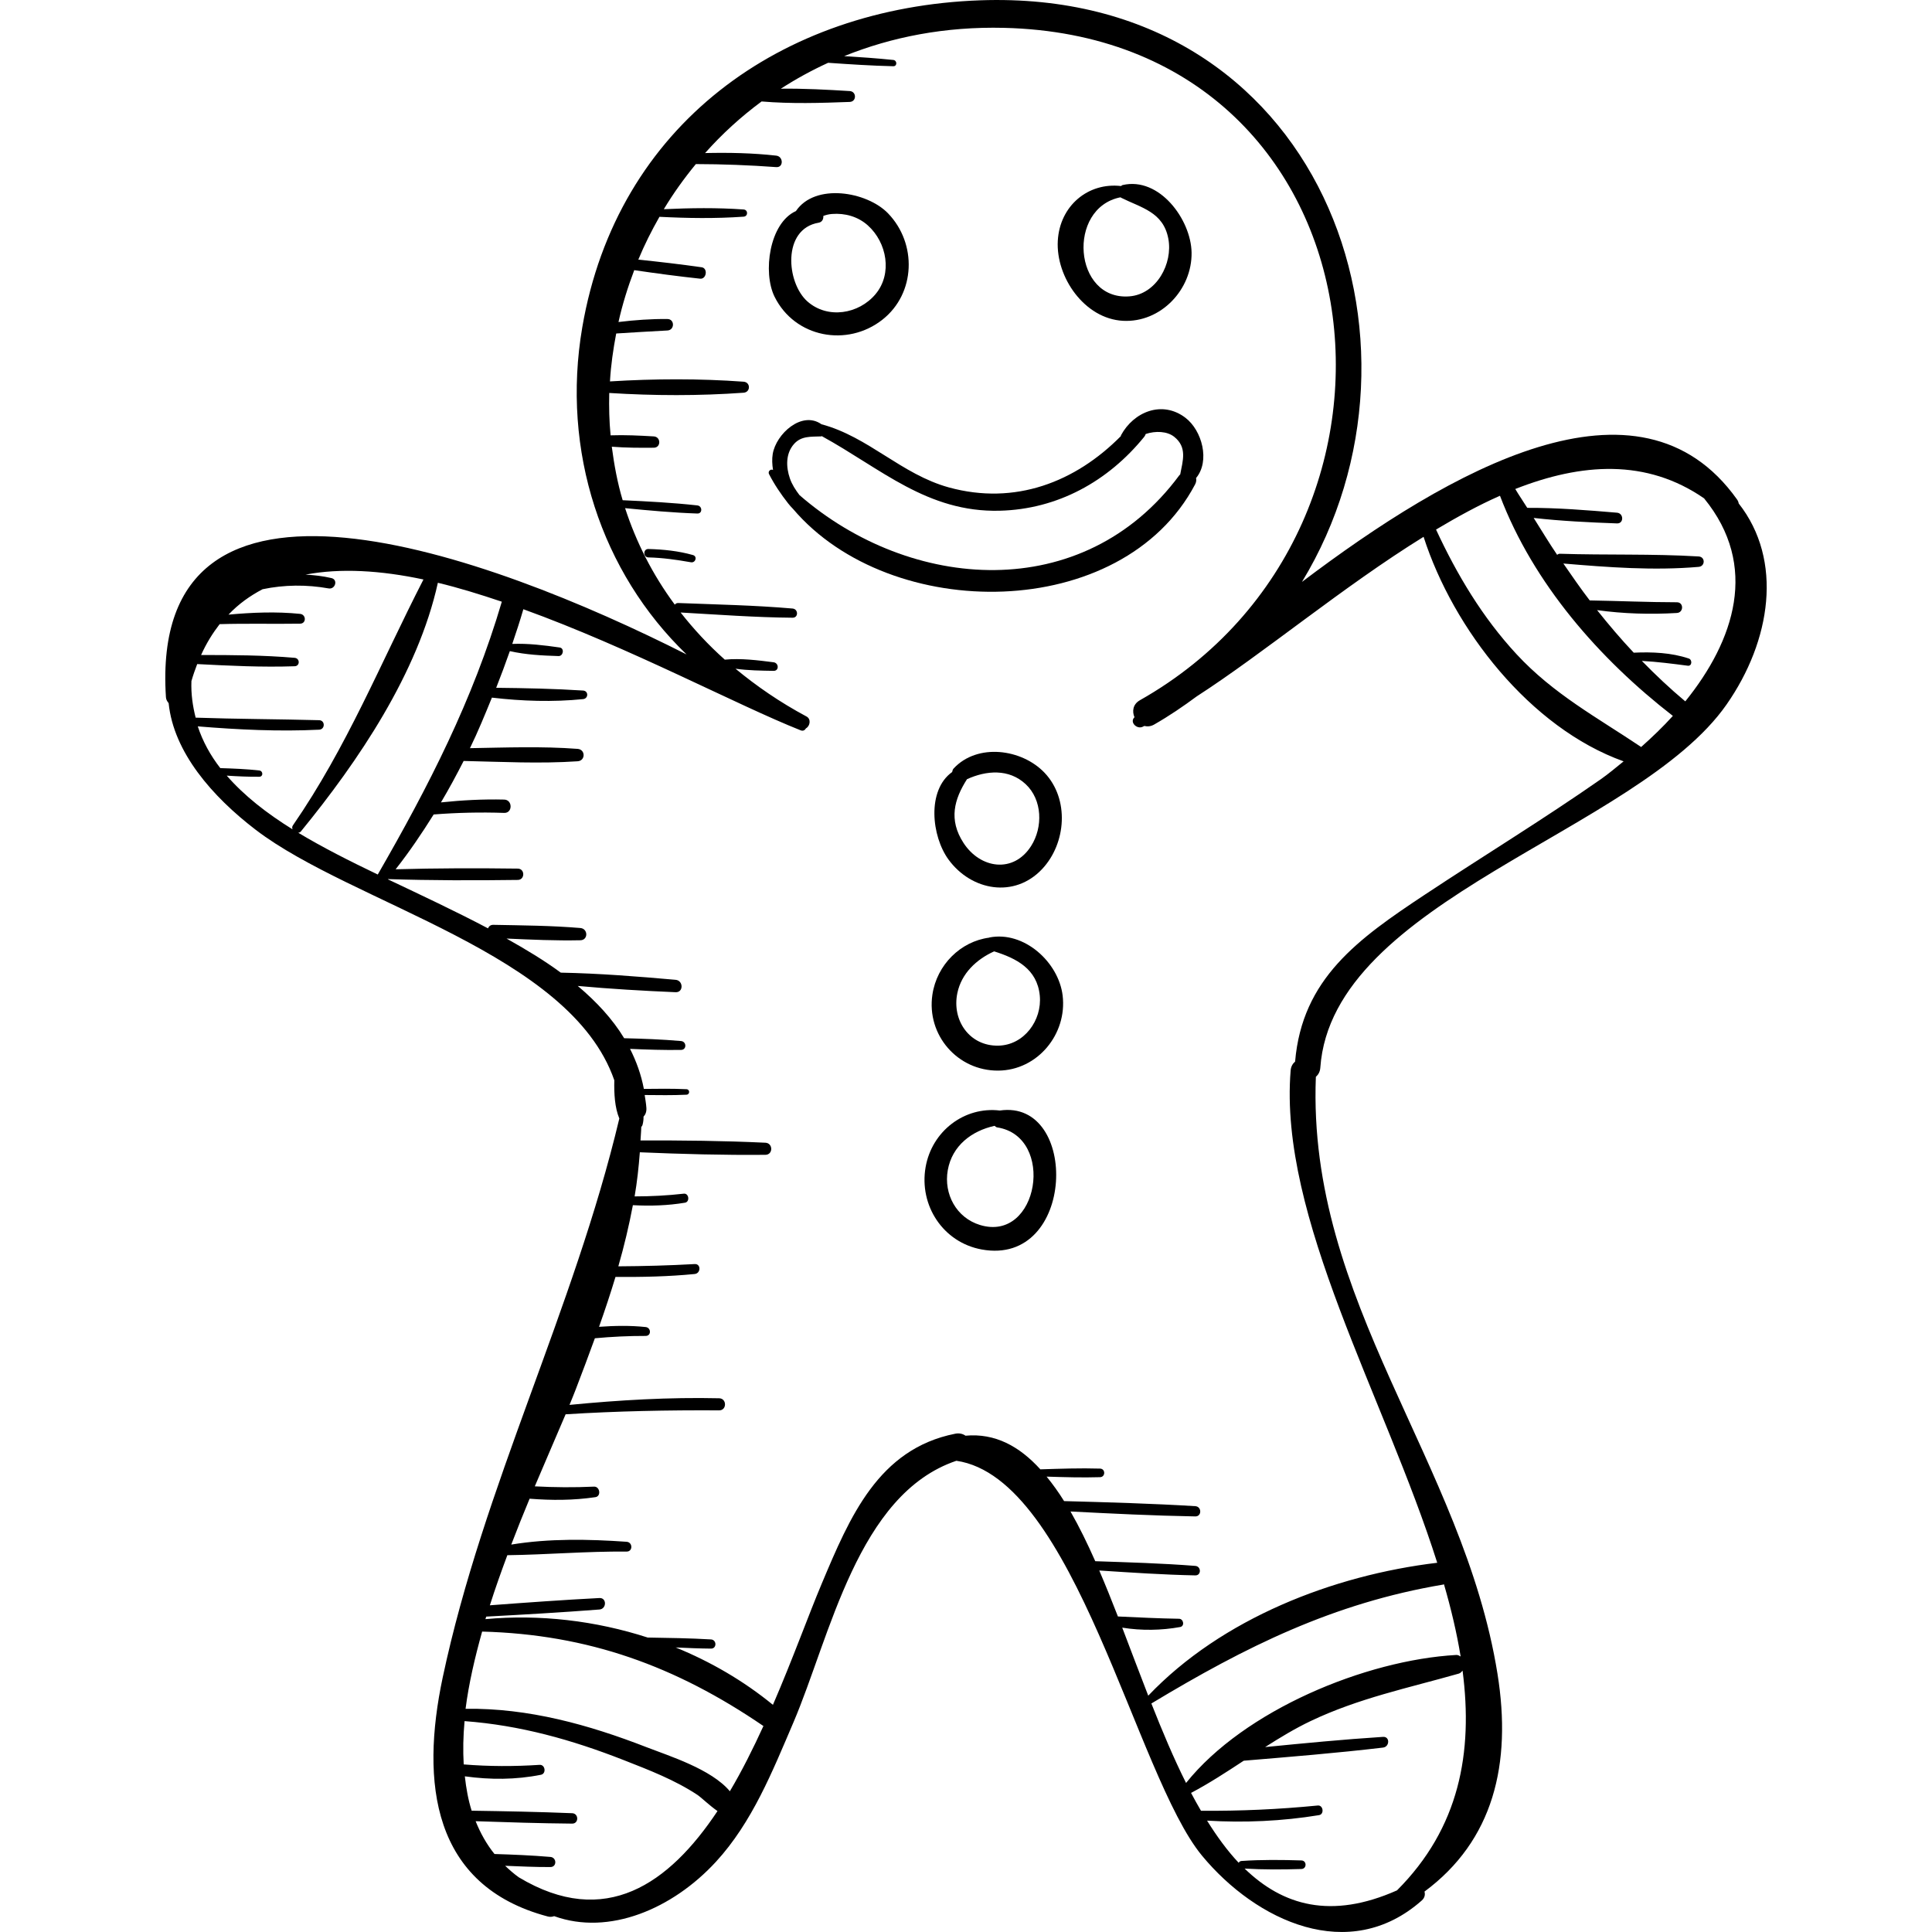
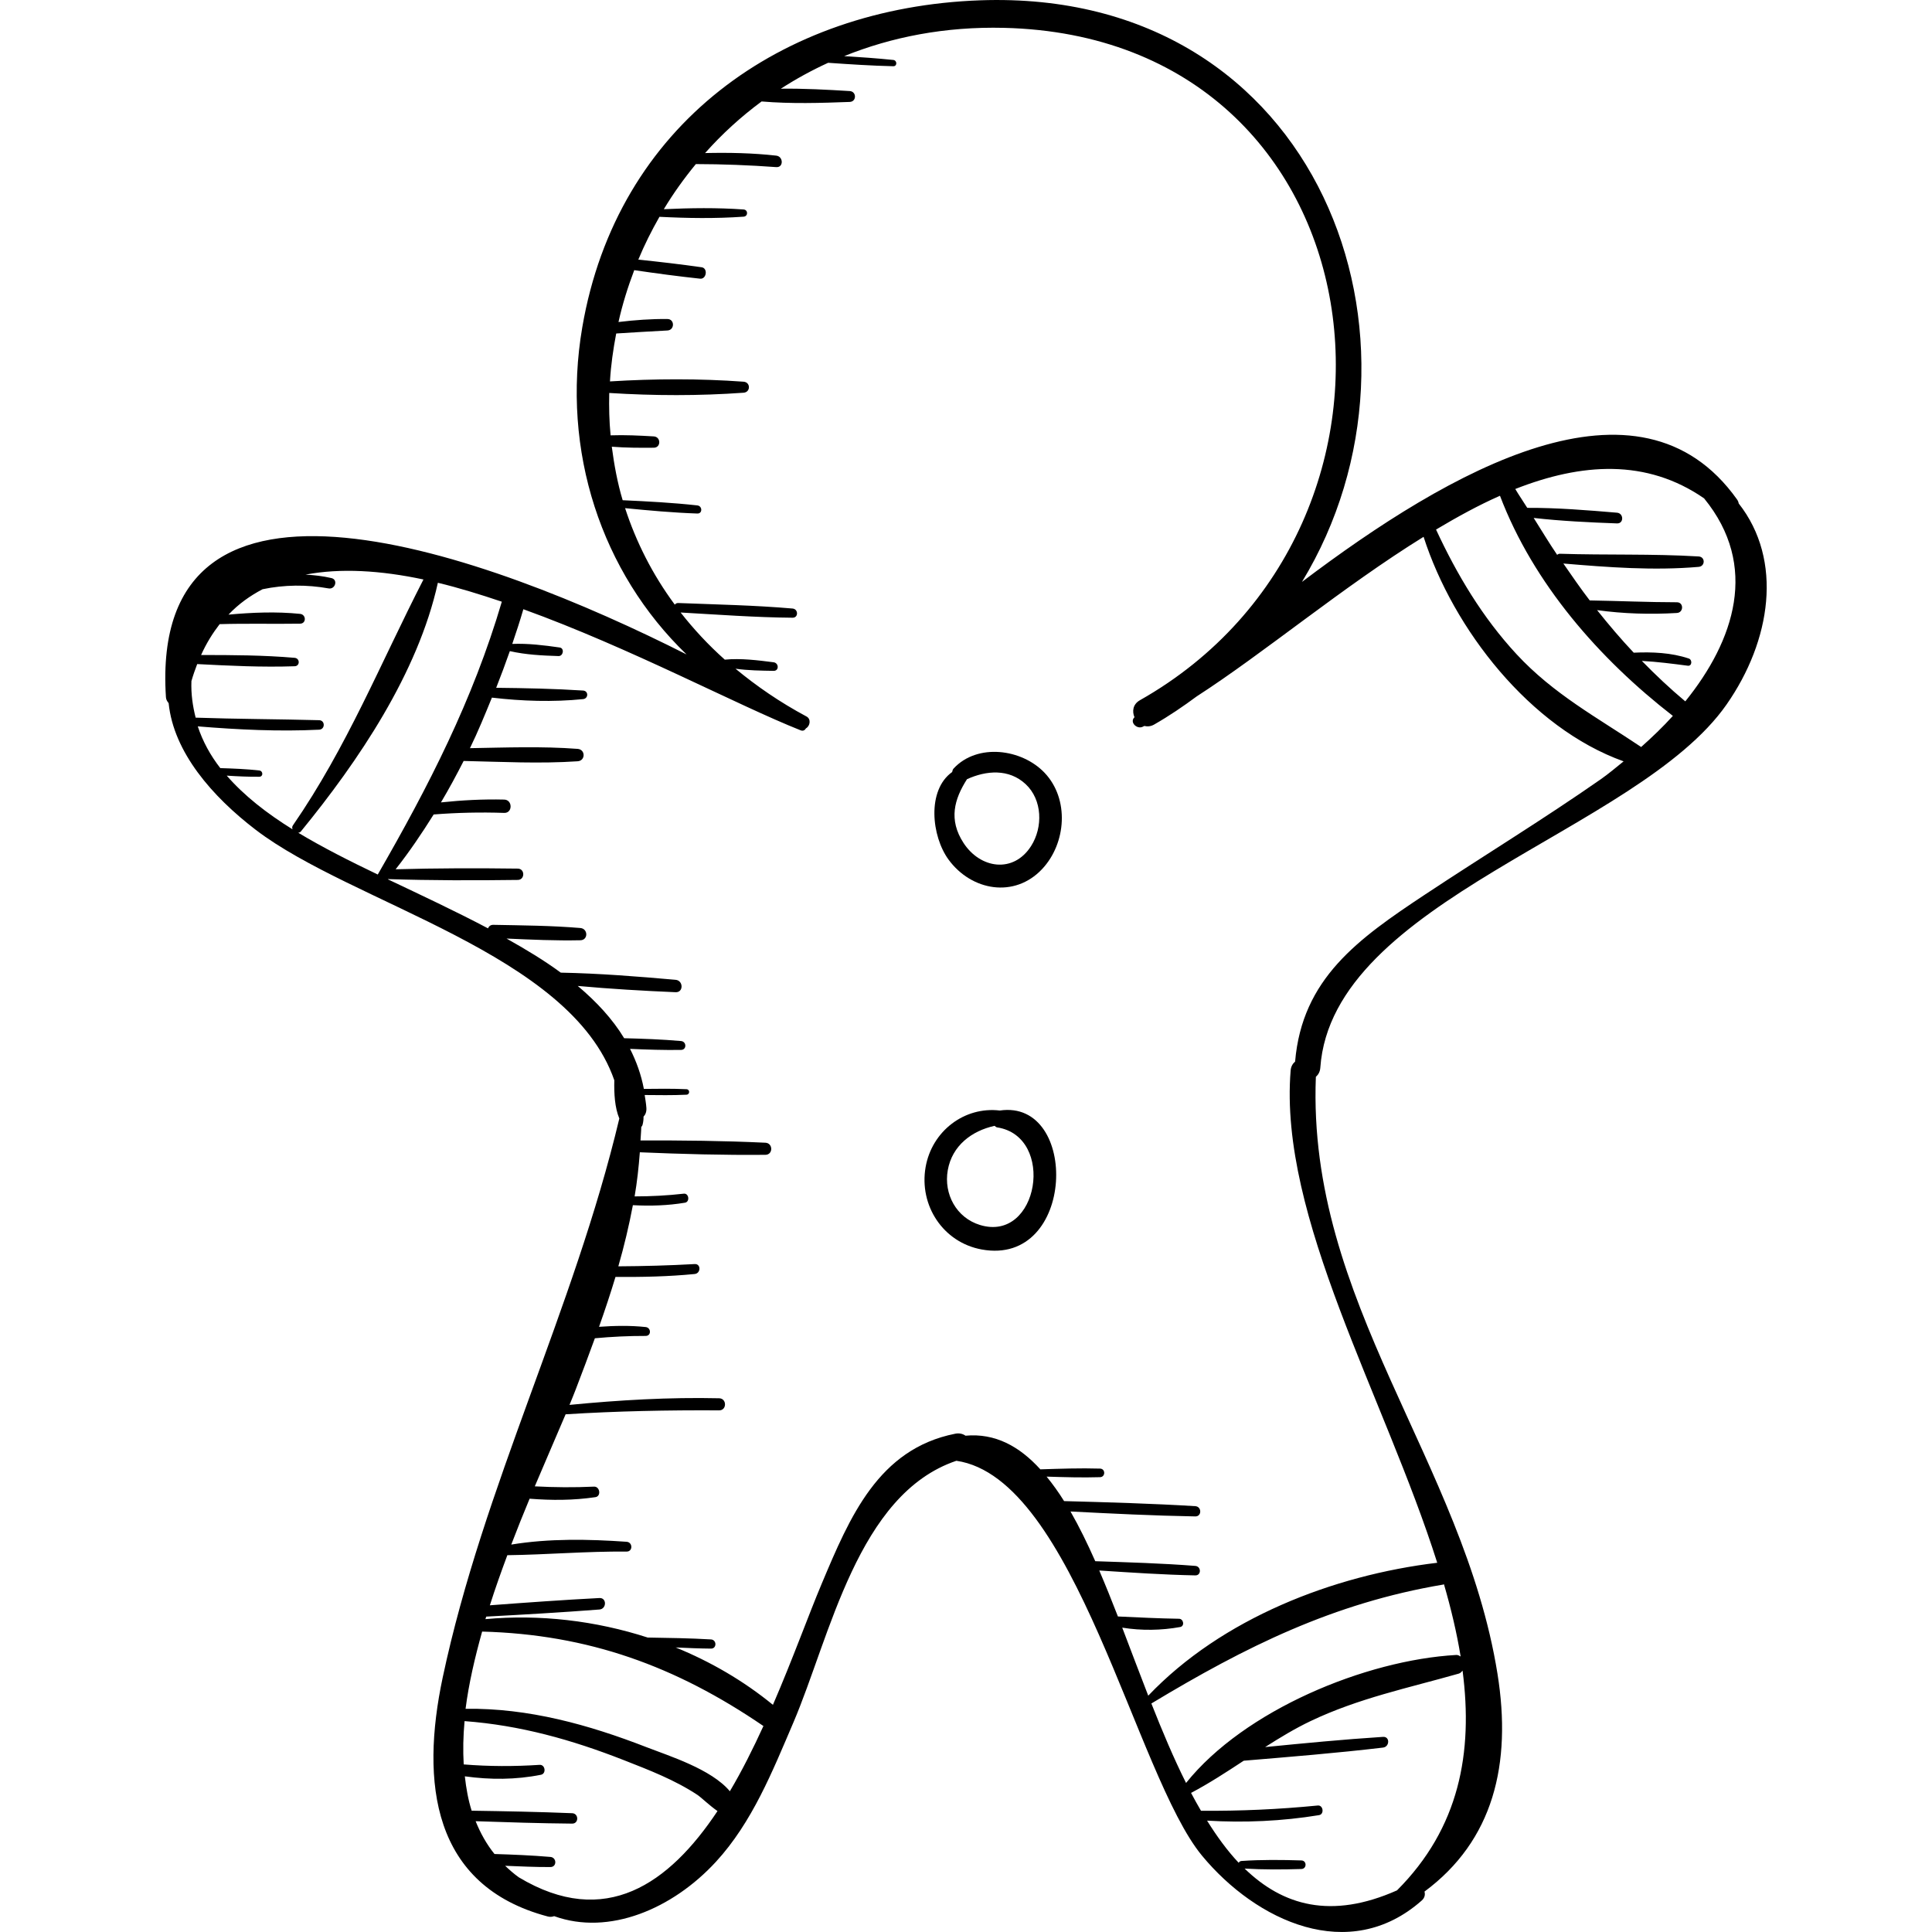
<svg xmlns="http://www.w3.org/2000/svg" fill="#000000" height="800px" width="800px" version="1.1" id="Capa_1" viewBox="0 0 239.354 239.354" xml:space="preserve">
  <g>
    <path d="M215.407,62.372c-0.027-0.161-0.086-0.326-0.206-0.494c-12.122-17.053-35.553-3.662-53.903,10.216   c18.004-29.583,2.374-73.583-39.897-72.054c-24.615,0.89-44.968,15.45-49.263,40.51c-2.628,15.333,2.383,30.384,12.919,40.528   c-24.57-12.419-66.671-27.892-64.498,5.315c0.019,0.291,0.166,0.516,0.333,0.717c0.616,6.092,5.412,11.582,10.789,15.695   c12.033,9.205,38.963,15.263,44.426,31.032c-0.04,1.627,0.053,3.386,0.621,4.734c-5.643,23.751-16.842,45.502-21.88,69.245   c-2.764,13.026-1.318,25.814,13.003,29.613c0.312,0.083,0.573,0.045,0.805-0.038c6.796,2.458,14.677-0.904,20.043-6.737   c4.495-4.888,7.003-11.206,9.579-17.218c4.576-10.683,7.963-28.328,20.208-32.46c14.735,2.148,22.21,38.994,30.436,48.928   c6.721,8.116,18.237,13.493,27.214,5.553c0.379-0.336,0.447-0.742,0.343-1.109c8.529-6.319,10.842-15.787,9.043-26.988   c-4.23-26.33-23.596-46.052-22.5-73.952c0.299-0.258,0.516-0.629,0.55-1.123c1.462-20.832,39.292-29.189,50.33-45.001   C219.413,79.388,220.947,69.421,215.407,62.372z M36.243,102.746c-3.222-1.998-6.004-4.184-8.153-6.652   c1.343,0.085,2.685,0.153,4.033,0.137c0.512-0.006,0.486-0.723,0-0.777c-1.606-0.18-3.218-0.242-4.831-0.293   c-1.232-1.588-2.174-3.305-2.791-5.171c5.011,0.409,10.01,0.658,15.039,0.411c0.753-0.037,0.761-1.156,0-1.176   c-5.1-0.135-10.204-0.139-15.302-0.316c-0.36-1.426-0.585-2.913-0.523-4.532c0.213-0.741,0.459-1.433,0.716-2.105   c4.029,0.208,8.033,0.41,12.074,0.269c0.679-0.024,0.663-0.986,0-1.043c-3.867-0.333-7.72-0.348-11.592-0.348   c0.651-1.457,1.435-2.704,2.298-3.824c3.323-0.1,6.644-0.007,9.967-0.059c0.795-0.013,0.763-1.136,0-1.214   c-2.968-0.301-5.917-0.175-8.871,0.093c1.243-1.318,2.673-2.333,4.22-3.146c2.702-0.564,5.455-0.588,8.181-0.102   c0.828,0.147,1.196-1.083,0.353-1.28c-1.082-0.252-2.147-0.37-3.208-0.428c4.347-0.831,9.32-0.521,14.609,0.602   c-5.322,10.369-9.472,20.764-16.176,30.465C36.174,102.42,36.184,102.59,36.243,102.746z M36.953,103.17   c0.113-0.02,0.229-0.046,0.318-0.156c7.146-8.739,14.502-19.621,16.976-30.815c2.6,0.623,5.257,1.448,7.923,2.344   c-3.593,12.201-9.078,22.886-15.37,33.801C43.338,106.685,39.983,104.995,36.953,103.17z M64.281,232.583   c-0.623-0.441-1.169-0.93-1.698-1.431c1.868,0.073,3.736,0.166,5.61,0.155c0.816-0.005,0.791-1.183,0-1.252   c-2.309-0.199-4.618-0.291-6.931-0.363c-0.991-1.228-1.746-2.599-2.337-4.064c3.988,0.137,7.973,0.263,11.964,0.299   c0.832,0.007,0.827-1.255,0-1.289c-4.152-0.17-8.302-0.248-12.457-0.311c-0.425-1.342-0.679-2.777-0.844-4.258   c3.148,0.435,6.288,0.433,9.43-0.193c0.687-0.137,0.539-1.275-0.166-1.229c-3.151,0.205-6.267,0.204-9.404-0.054   c-0.099-1.726-0.066-3.516,0.106-5.364c6.891,0.513,13.297,2.311,19.718,4.829c3.146,1.233,6.354,2.466,9.183,4.344   c0.366,0.243,1.411,1.254,2.435,1.971C82.912,233.364,74.992,239.008,64.281,232.583z M90.422,221.917   c-2.3-2.75-7.535-4.374-10.284-5.444c-7.227-2.812-14.674-4.876-22.459-4.772c0.396-3.112,1.149-6.339,2.052-9.566   c13.168,0.35,23.986,4.286,34.849,11.701C93.314,216.603,91.943,219.354,90.422,221.917z M173.072,234.198   c-8.154,3.62-14.136,1.894-18.877-2.702c2.339,0.141,4.697,0.125,7.037,0.054c0.683-0.021,0.684-1.041,0-1.062   c-2.466-0.076-4.954-0.103-7.417,0.066c-0.18,0.012-0.287,0.106-0.359,0.221c-1.411-1.497-2.701-3.273-3.913-5.217   c4.632,0.276,9.298,0.069,13.875-0.682c0.668-0.11,0.52-1.259-0.161-1.192c-4.832,0.474-9.614,0.691-14.468,0.65   c-0.419-0.718-0.83-1.452-1.23-2.211c2.261-1.194,4.393-2.59,6.526-3.989c5.759-0.483,11.519-0.946,17.259-1.627   c0.827-0.098,0.869-1.383,0-1.327c-4.879,0.312-9.744,0.784-14.608,1.264c1.824-1.161,3.672-2.287,5.645-3.227   c5.94-2.829,12.083-4.092,18.348-5.875c0.218-0.062,0.338-0.221,0.468-0.366C182.516,217.109,180.812,226.456,173.072,234.198z    M178.892,196.273c0.878,3.031,1.59,6.021,2.065,8.948c-0.162-0.09-0.311-0.202-0.541-0.189   c-11.245,0.634-26.258,6.844-33.476,15.858c-1.542-3.075-2.947-6.426-4.298-9.846c11.681-7.038,22.544-12.439,36.156-14.733   C178.835,196.305,178.857,196.282,178.892,196.273z M198.322,96.539c-7.109,4.963-14.541,9.492-21.769,14.28   c-8.316,5.509-15.224,10.414-16.104,20.7c-0.296,0.251-0.513,0.614-0.552,1.098c-1.487,18.167,11.637,40.416,18.161,60.993   c-12.905,1.542-26.709,6.916-35.803,16.466c-1.096-2.807-2.157-5.65-3.223-8.429c2.374,0.388,4.86,0.345,7.173-0.076   c0.592-0.108,0.432-1.016-0.138-1.024c-2.535-0.038-5.048-0.169-7.57-0.284c-0.759-1.957-1.526-3.861-2.31-5.695   c3.964,0.256,7.927,0.527,11.899,0.605c0.764,0.015,0.745-1.117,0-1.176c-4.124-0.324-8.261-0.44-12.395-0.581   c-0.978-2.216-1.994-4.284-3.067-6.16c5.152,0.266,10.299,0.52,15.46,0.612c0.823,0.015,0.811-1.221,0-1.271   c-5.416-0.33-10.831-0.481-16.254-0.627c-0.691-1.11-1.416-2.112-2.166-3.033c2.208,0.07,4.417,0.137,6.623,0.069   c0.683-0.021,0.684-1.041,0-1.062c-2.464-0.076-4.932,0.015-7.397,0.092c-2.608-2.865-5.608-4.504-9.273-4.168   c-0.332-0.233-0.764-0.347-1.273-0.246c-9.532,1.887-13.065,10.332-16.53,18.554c-1.634,3.877-3.61,9.379-6.056,15.036   c-3.634-2.974-7.716-5.346-12.048-7.11c1.458,0.069,2.916,0.13,4.374,0.144c0.737,0.007,0.726-1.094,0-1.138   c-2.608-0.157-5.228-0.187-7.842-0.234c-6.463-2.087-13.345-2.902-20.103-2.28c0.032-0.105,0.069-0.208,0.101-0.313   c4.678-0.25,9.352-0.519,14.025-0.88c0.903-0.07,0.921-1.47,0-1.422c-4.531,0.235-9.052,0.561-13.575,0.901   c0.666-2.1,1.405-4.171,2.165-6.208c4.925-0.063,9.838-0.493,14.777-0.448c0.788,0.007,0.772-1.16,0-1.214   c-4.697-0.329-9.611-0.425-14.291,0.347c0.747-1.954,1.514-3.858,2.272-5.684c2.73,0.214,5.41,0.215,8.153-0.191   c0.74-0.11,0.564-1.338-0.176-1.304c-2.439,0.115-4.892,0.096-7.334-0.035c1.412-3.351,2.743-6.372,3.818-8.926   c6.335-0.398,12.675-0.525,19.023-0.488c0.965,0.005,0.964-1.476,0-1.498c-6.204-0.141-12.373,0.222-18.541,0.821   c0.272-0.661,0.542-1.318,0.762-1.893c0.813-2.117,1.61-4.237,2.381-6.361c2.092-0.195,4.189-0.296,6.293-0.291   c0.722,0.002,0.689-1.027,0-1.1c-1.939-0.206-3.855-0.164-5.776-0.029c0.728-2.053,1.413-4.113,2.038-6.183   c3.272,0.029,6.539-0.038,9.809-0.359c0.775-0.076,0.802-1.278,0-1.232c-3.151,0.178-6.304,0.262-9.458,0.28   c0.72-2.504,1.323-5.029,1.803-7.575c2.163,0.114,4.314,0.053,6.459-0.308c0.625-0.105,0.487-1.19-0.151-1.117   c-2.035,0.232-4.056,0.336-6.092,0.338c0.309-1.806,0.508-3.631,0.646-5.466c5.184,0.219,10.365,0.364,15.556,0.314   c0.968-0.009,0.96-1.452,0-1.498c-5.157-0.247-10.312-0.299-15.474-0.281c0.026-0.554,0.087-1.103,0.094-1.66   c0.052-0.088,0.127-0.156,0.156-0.262c0.098-0.362,0.132-0.701,0.125-1.027c0.236-0.249,0.386-0.599,0.355-1.081   c-0.036-0.552-0.134-1.071-0.212-1.601c1.726,0.018,3.448,0.043,5.179-0.037c0.439-0.02,0.44-0.662,0-0.682   c-1.764-0.081-3.519-0.057-5.28-0.037c-0.336-1.774-0.932-3.415-1.713-4.96c2.104,0.093,4.206,0.163,6.321,0.13   c0.718-0.011,0.695-1.038,0-1.1c-2.351-0.208-4.697-0.29-7.049-0.35c-1.451-2.401-3.438-4.525-5.749-6.476   c4.037,0.368,8.101,0.606,12.122,0.776c0.999,0.042,0.971-1.45,0-1.536c-4.703-0.416-9.483-0.797-14.225-0.888   c-2.05-1.513-4.346-2.89-6.721-4.223c3.049,0.137,6.093,0.276,9.148,0.211c0.989-0.021,0.962-1.436,0-1.517   c-3.59-0.302-7.185-0.324-10.787-0.394c-0.356-0.007-0.546,0.192-0.661,0.434c-4.004-2.116-8.234-4.093-12.397-6.07   c0.007-0.009,0.014-0.019,0.022-0.029c5.355,0.172,10.712,0.172,16.069,0.102c0.903-0.012,0.904-1.391,0-1.403   c-5.045-0.066-10.09-0.058-15.134,0.085c1.702-2.163,3.249-4.45,4.712-6.792c2.906-0.227,5.822-0.294,8.736-0.194   c1.061,0.036,1.062-1.623,0-1.65c-2.628-0.065-5.226,0.076-7.832,0.349c0.998-1.674,1.922-3.395,2.811-5.134   c4.699,0.104,9.43,0.357,14.122,0.039c0.989-0.067,0.986-1.461,0-1.536c-4.43-0.336-8.897-0.163-13.34-0.087   c1-2.047,1.857-4.157,2.72-6.262c3.741,0.441,7.577,0.561,11.295,0.185c0.674-0.068,0.692-1.017,0-1.062   c-3.57-0.23-7.176-0.303-10.766-0.341c0.595-1.506,1.157-3.021,1.692-4.543c1.975,0.45,4.016,0.551,6.033,0.612   c0.594,0.018,0.756-0.974,0.144-1.061c-1.943-0.278-3.909-0.522-5.876-0.444c0.487-1.427,0.957-2.858,1.374-4.298   c13.284,4.803,26.503,11.89,34.36,15.005c0.306,0.122,0.528-0.032,0.658-0.253c0.491-0.266,0.667-1.138,0.061-1.463   c-3.296-1.763-6.195-3.765-8.795-5.919c1.566,0.221,3.202,0.241,4.719,0.265c0.703,0.011,0.657-0.978,0-1.062   c-1.947-0.25-4.059-0.518-6.046-0.326c-2.062-1.837-3.871-3.798-5.474-5.841c4.62,0.263,9.243,0.608,13.872,0.647   c0.742,0.006,0.719-1.075,0-1.138c-4.707-0.408-9.439-0.499-14.158-0.683c-0.206-0.008-0.342,0.08-0.434,0.203   c-2.776-3.748-4.798-7.785-6.159-11.957c2.987,0.294,5.952,0.563,8.953,0.666c0.66,0.022,0.628-0.936,0-1.005   c-3.085-0.34-6.155-0.502-9.254-0.643c-0.652-2.181-1.055-4.4-1.347-6.63c1.729,0.137,3.478,0.143,5.205,0.126   c0.909-0.009,0.896-1.349,0-1.403c-1.772-0.106-3.571-0.194-5.353-0.132c-0.17-1.747-0.207-3.499-0.168-5.249   c5.513,0.348,11.163,0.368,16.646-0.031c0.878-0.064,0.879-1.301,0-1.365c-5.452-0.398-11.071-0.377-16.555-0.035   c0.11-1.995,0.4-3.973,0.772-5.937c2.114-0.128,4.228-0.269,6.345-0.372c0.91-0.044,0.921-1.413,0-1.422   c-2.017-0.02-4.048,0.127-6.062,0.372c0.485-2.184,1.156-4.326,1.952-6.425c2.714,0.402,5.426,0.762,8.156,1.056   c0.8,0.086,0.996-1.301,0.192-1.415c-2.611-0.371-5.221-0.674-7.843-0.946c0.753-1.819,1.639-3.585,2.619-5.304   c3.474,0.177,6.956,0.231,10.424-0.017c0.573-0.041,0.574-0.85,0-0.891c-3.289-0.235-6.59-0.189-9.884-0.035   c1.173-1.952,2.51-3.814,3.969-5.59c3.325,0.007,6.642,0.134,9.96,0.376c0.924,0.068,0.892-1.322,0-1.422   c-2.935-0.328-5.873-0.388-8.817-0.319c2.082-2.344,4.426-4.488,7.002-6.393c3.61,0.305,7.326,0.194,10.917,0.058   c0.87-0.033,0.862-1.294,0-1.346c-2.802-0.171-5.683-0.329-8.533-0.292c1.848-1.195,3.804-2.269,5.859-3.21   c2.687,0.187,5.374,0.363,8.07,0.426c0.51,0.012,0.488-0.728,0-0.778c-2.025-0.207-4.053-0.351-6.082-0.475   c5.867-2.367,12.485-3.679,19.813-3.502c47.335,1.143,54.909,61.747,16.826,83.3c-0.884,0.5-0.984,1.384-0.673,2.108   c-0.635,0.601,0.272,1.516,1.001,1.187c0.072-0.032,0.147-0.074,0.219-0.107c0.373,0.09,0.785,0.07,1.214-0.175   c1.874-1.07,3.605-2.254,5.269-3.485c8.34-5.377,18.127-13.595,28.113-19.773c3.681,11.437,13.192,23.666,24.781,27.817   C200.207,95.081,199.269,95.878,198.322,96.539z M203.322,92.546c-5.468-3.67-10.856-6.547-15.448-11.508   c-4.215-4.553-7.368-9.837-9.964-15.432c2.639-1.571,5.286-3.027,7.921-4.186c4.137,10.887,12.303,20.205,21.419,27.273   C206.016,90.058,204.681,91.333,203.322,92.546z M208.79,86.892c-1.917-1.602-3.691-3.283-5.384-5.013   c1.901,0.107,3.773,0.344,5.693,0.597c0.532,0.07,0.58-0.74,0.121-0.894c-2.165-0.728-4.531-0.826-6.819-0.721   c-1.602-1.698-3.098-3.466-4.539-5.273c3.268,0.452,6.607,0.549,9.888,0.353c0.846-0.05,0.862-1.326,0-1.327   c-3.6-0.003-7.191-0.169-10.788-0.227c-0.003,0-0.005,0.003-0.008,0.003c-1.142-1.48-2.199-3.034-3.271-4.576   c5.556,0.471,11.2,0.896,16.764,0.415c0.822-0.071,0.836-1.239,0-1.29c-5.716-0.346-11.467-0.151-17.192-0.335   c-0.154-0.005-0.252,0.062-0.343,0.132c-1.003-1.477-1.941-3.042-2.906-4.569c3.421,0.388,6.894,0.551,10.326,0.678   c0.862,0.032,0.839-1.257,0-1.327c-3.682-0.311-7.422-0.618-11.121-0.601c-0.488-0.789-1.009-1.528-1.486-2.336   c8.218-3.23,16.25-3.774,23.392,1.159C217.95,70.1,214.88,79.353,208.79,86.892z" />
-     <path d="M110.022,26.435c-2.62-2.717-9.047-3.796-11.416-0.286c-3.304,1.49-4.124,7.612-2.65,10.602   c2.505,5.083,9.01,6.295,13.381,2.842C113.446,36.347,113.626,30.171,110.022,26.435z M108.47,36.44   c-2.077,2.482-5.933,3.117-8.436,0.909c-2.624-2.315-3.158-8.991,1.387-9.759c0.44-0.075,0.612-0.458,0.579-0.837   c0.325-0.124,0.673-0.213,1.065-0.244c1.621-0.128,3.229,0.317,4.451,1.415C109.888,30.053,110.585,33.914,108.47,36.44z" />
-     <path d="M139.076,22.927c-0.079,0.019-0.126,0.082-0.191,0.122c-4.066-0.475-7.594,2.429-7.836,6.79   c-0.249,4.507,3.311,9.649,8.073,9.906c4.684,0.253,8.579-3.871,8.502-8.458C147.555,27.208,143.634,21.864,139.076,22.927z    M139.918,36.716c-6.943,0.539-7.776-10.971-1.09-12.275c0.019,0.012,0.023,0.035,0.043,0.046c2.523,1.262,5.241,1.769,5.87,5.072   C145.332,32.654,143.284,36.455,139.918,36.716z" />
    <path d="M129.406,95.733c-2.827-2.968-8.32-3.69-11.261-0.526c-0.127,0.137-0.145,0.289-0.184,0.439   c-3.158,2.248-2.56,7.969-0.439,10.859c2.834,3.863,8.162,4.808,11.589,1.158C132.097,104.483,132.512,98.994,129.406,95.733z    M127.737,104.822c-2.189,3.422-6.296,2.797-8.368-0.392c-1.869-2.876-1.158-5.402,0.431-7.895   c2.378-1.089,5.188-1.322,7.261,0.606C129.152,99.085,129.224,102.496,127.737,104.822z" />
-     <path d="M131.65,123.337c-0.496-4.128-4.782-8.039-9.076-7.193c-0.016,0.003-0.02,0.018-0.035,0.022   c-3.517,0.464-6.478,3.352-7.026,7.069c-0.737,5.002,3.125,9.443,8.168,9.402C128.552,132.597,132.224,128.104,131.65,123.337z    M123.682,129.545c-3.576,0.069-5.776-3.147-5.077-6.51c0.506-2.437,2.362-4.18,4.557-5.171c2.739,0.862,5.329,2.159,5.655,5.473   C129.118,126.407,126.872,129.484,123.682,129.545z" />
    <path d="M123.867,137.582c-4.38-0.524-8.418,2.546-9.196,7.019c-0.824,4.74,2.164,9.318,6.942,10.194   C133.297,156.936,133.727,136.124,123.867,137.582z M121.4,151.759c-2.911-0.892-4.504-3.828-3.981-6.786   c0.54-3.054,2.979-4.874,5.801-5.495c0.1,0.068,0.169,0.171,0.307,0.192C130.808,140.785,128.7,153.996,121.4,151.759z" />
-     <path d="M146.855,51.751c-2.886-2.192-6.408-0.729-7.977,2.175c-0.02,0.036,0.003,0.064-0.012,0.1   c-5.647,5.712-13.126,8.607-21.304,6.362c-5.879-1.613-9.958-6.271-15.79-7.827c-2.43-1.718-5.629,1.196-6.041,3.687   c-0.103,0.623-0.07,1.297,0.038,1.978c-0.296-0.168-0.667,0.175-0.496,0.508c0.666,1.299,1.475,2.492,2.362,3.623   c0.197,0.241,0.394,0.481,0.613,0.692c12.079,14.212,40.774,14.101,49.813-3.039c0.151-0.286,0.167-0.55,0.118-0.785   C149.942,57.116,148.921,53.32,146.855,51.751z M99.047,61.338c-0.483-0.636-0.923-1.298-1.187-2.066   c-0.481-1.397-0.546-3.062,0.501-4.256c0.907-1.034,2.127-0.898,3.361-0.951c0.035-0.001,0.059-0.026,0.092-0.032   c7.341,4.029,13.08,9.466,22.04,9.241c7.178-0.18,13.424-3.644,17.898-9.151c0.092-0.114,0.147-0.234,0.188-0.355   c1.207-0.407,2.656-0.349,3.525,0.342c1.642,1.305,1.074,2.961,0.75,4.666c-0.032,0.035-0.07,0.053-0.1,0.094   C134.212,74.976,112.781,73.286,99.047,61.338z" />
-     <path d="M85.846,68.763c-1.804-0.509-3.646-0.697-5.517-0.748c-0.672-0.018-0.672,1.028,0,1.043   c1.785,0.041,3.512,0.294,5.27,0.601C86.178,69.76,86.432,68.929,85.846,68.763z" />
  </g>
</svg>